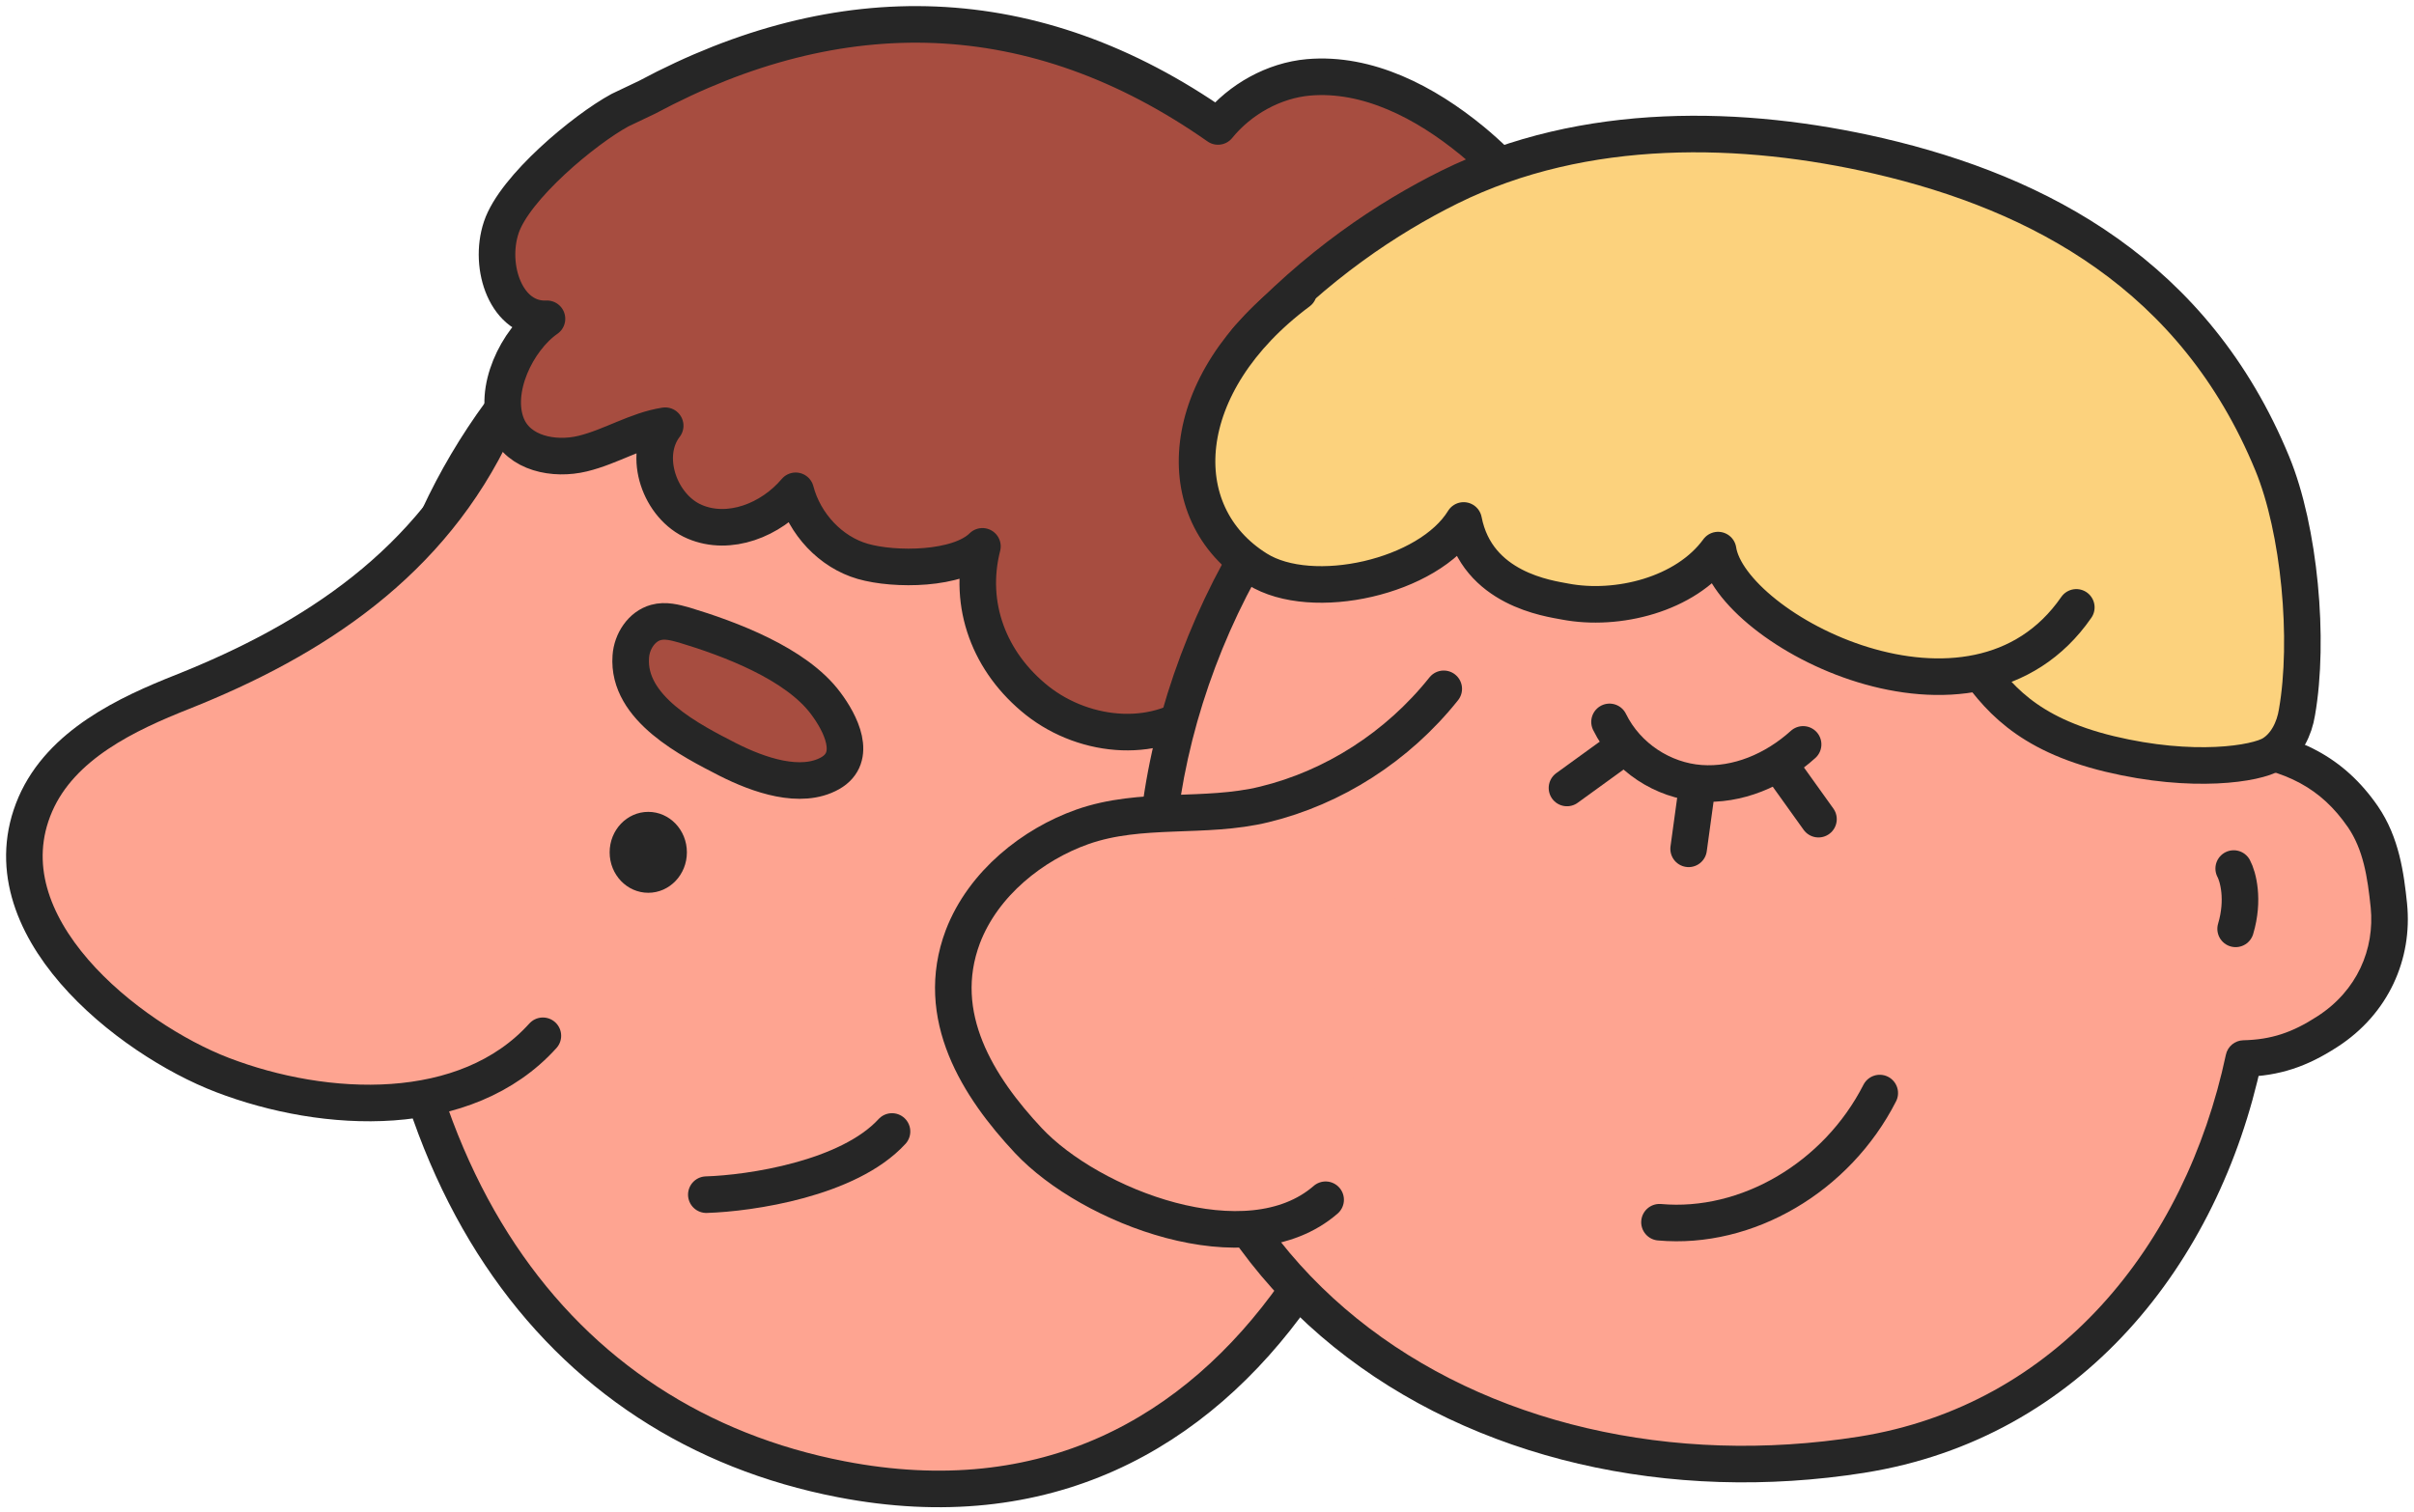
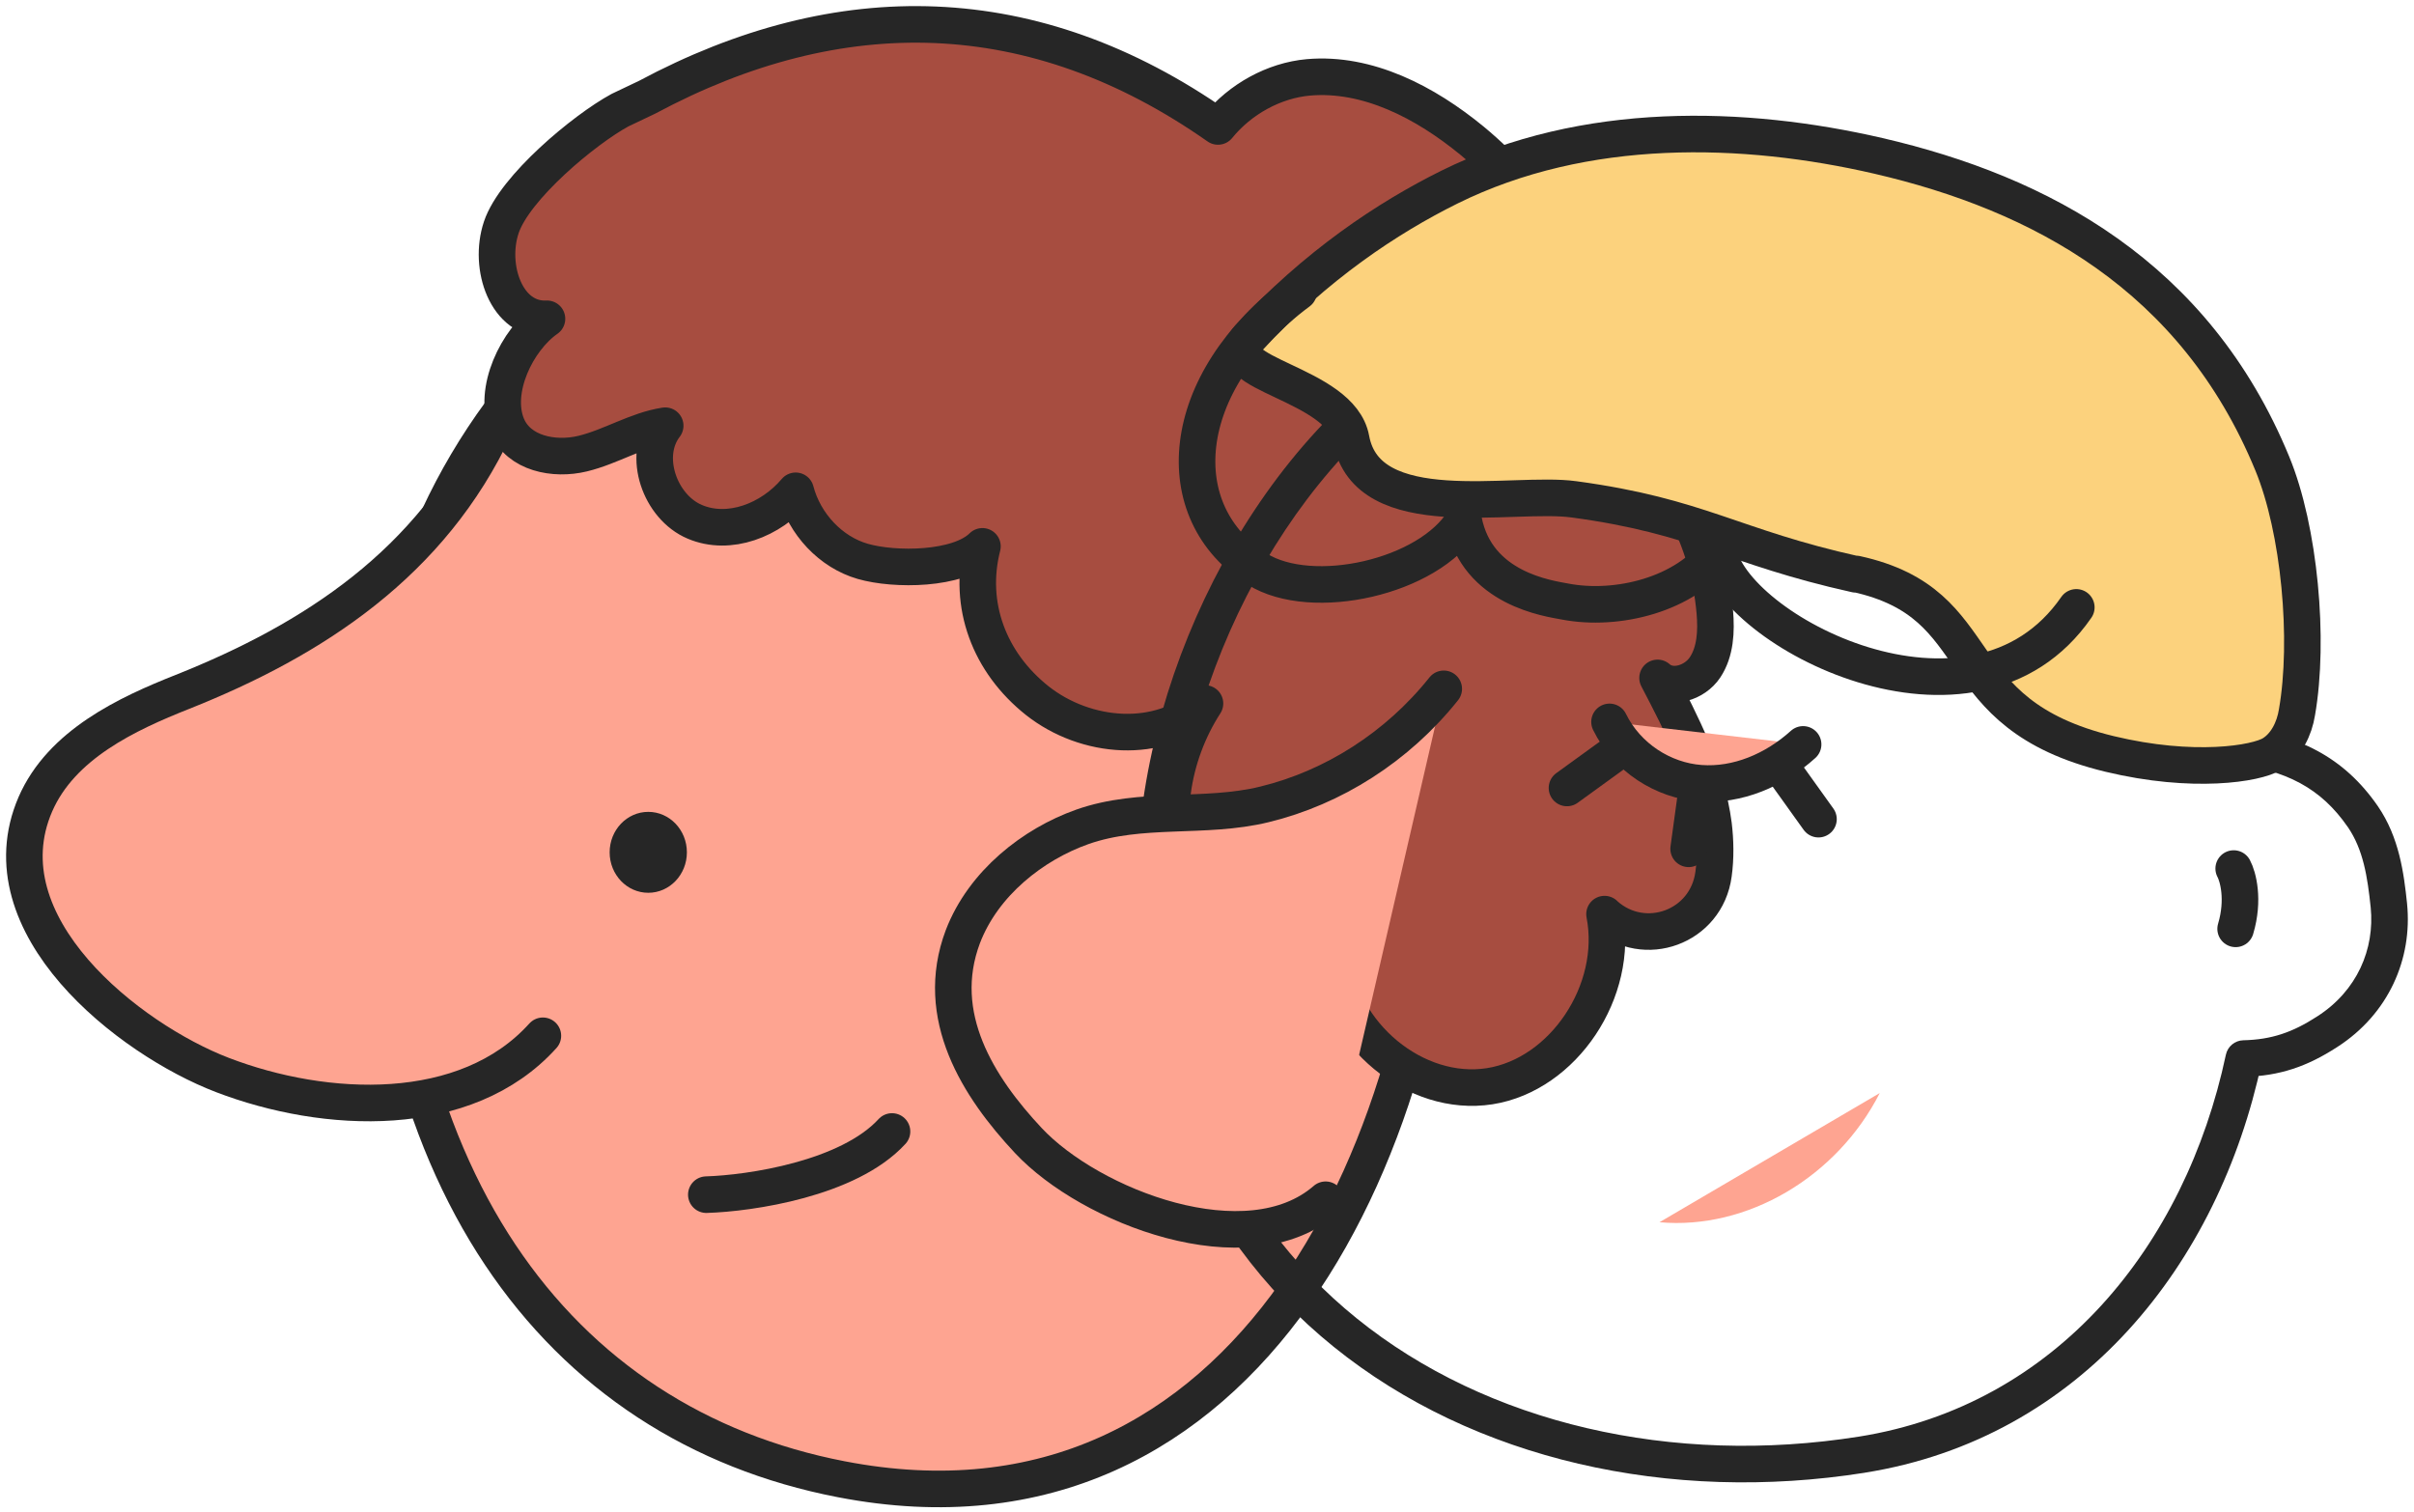
<svg xmlns="http://www.w3.org/2000/svg" width="99" height="62" viewBox="0 0 99 62" fill="none">
  <path d="M59.209 31.649C59.249 20.032 54.885 10.359 42.543 7.996C28.012 5.214 16.069 17.208 15.656 31.034C15.135 48.242 22.848 58.418 34.497 60.669C51.243 63.912 59.155 46.76 59.209 31.663V31.649Z" fill="#FEA491" stroke="#262626" stroke-width="1.5" stroke-linecap="round" stroke-linejoin="round" />
  <path d="M22.264 42.482C19.115 45.977 13.351 45.712 9.121 44.09C5.291 42.622 -0.687 37.939 1.448 32.991C2.516 30.53 5.224 29.272 7.479 28.378C12.857 26.239 17.687 23.093 20.302 17.488" fill="#FEA491" />
  <path d="M22.264 42.482C19.115 45.977 13.351 45.712 9.121 44.09C5.291 42.622 -0.687 37.939 1.448 32.991C2.516 30.53 5.224 29.272 7.479 28.378C12.857 26.239 17.687 23.093 20.302 17.488" stroke="#262626" stroke-width="1.5" stroke-linecap="round" stroke-linejoin="round" />
  <path d="M26.586 36.617C27.461 36.617 28.17 35.874 28.17 34.958C28.17 34.041 27.461 33.298 26.586 33.298C25.711 33.298 25.002 34.041 25.002 34.958C25.002 35.874 25.711 36.617 26.586 36.617Z" fill="#262626" />
-   <path d="M29.856 31.154C28.344 30.376 25.713 29.065 25.869 26.931C25.91 26.305 26.315 25.69 26.9 25.53C27.276 25.425 27.68 25.528 28.057 25.635C29.89 26.188 32.644 27.201 33.865 28.848C34.465 29.645 35.199 31.059 34.045 31.714C32.841 32.391 31.123 31.794 29.856 31.154Z" fill="#A74D40" stroke="#262626" stroke-width="1.5" stroke-linecap="round" stroke-linejoin="round" />
  <path d="M26.539 3.988C34.425 -0.233 42.398 -0.112 49.951 5.186C50.858 4.068 52.246 3.299 53.66 3.173C56.089 2.963 58.45 4.194 60.372 5.773C63.041 7.982 65.242 11.239 65.055 14.804C65.029 15.279 64.962 15.768 65.122 16.215C65.322 16.775 65.843 17.124 66.296 17.488C68.578 19.277 70.073 22.129 70.326 25.106C70.393 25.889 70.353 26.728 69.926 27.371C69.499 28.014 68.538 28.307 67.978 27.804C68.978 29.719 69.993 31.676 70.273 33.829C70.353 34.486 70.366 35.185 70.273 35.856C69.979 38.037 67.43 38.945 65.829 37.52C65.829 37.52 65.816 37.505 65.803 37.492C66.416 40.637 64.121 44.076 61.092 44.551C58.05 45.026 54.914 42.426 54.634 39.225C52.312 40.064 49.577 38.54 48.563 36.191C47.549 33.843 48.042 30.977 49.417 28.852C47.549 30.558 44.533 30.306 42.545 28.741C40.57 27.175 39.676 24.813 40.29 22.408C39.303 23.387 36.687 23.401 35.38 23.023C34.072 22.646 32.991 21.5 32.631 20.13C31.617 21.332 29.909 22.003 28.494 21.402C27.067 20.801 26.32 18.704 27.28 17.46C26.106 17.641 25.052 18.326 23.891 18.606C22.73 18.886 21.276 18.606 20.795 17.46C20.195 16.02 21.191 13.942 22.432 13.075C20.777 13.159 20.011 10.961 20.558 9.326C21.105 7.69 23.96 5.314 25.428 4.517L26.539 3.988Z" fill="#A74D40" stroke="#262626" stroke-width="1.5" stroke-linecap="round" stroke-linejoin="round" />
-   <path d="M46.613 35.87C47.788 34.626 49.882 34.626 51.39 35.13C54.926 36.304 55.98 41.574 53.939 44.523C52.658 46.369 49.962 48.563 46.853 46.033" fill="#FEA491" />
  <path d="M47.326 36.611C48.327 35.619 50.021 35.731 51.235 36.178C52.303 36.569 53.103 37.534 53.544 38.666C54.465 40.987 53.864 43.629 51.929 45.222C51.382 45.684 50.702 46.047 49.994 46.117C48.994 46.215 48.126 45.74 47.352 45.139C46.925 44.803 46.232 45.069 45.978 45.516C45.684 46.047 45.898 46.606 46.338 46.956C48.14 48.382 50.395 48.647 52.37 47.445C53.837 46.55 55.025 45.069 55.585 43.391C56.639 40.176 55.425 35.885 52.343 34.417C50.315 33.452 47.579 33.466 45.898 35.144C44.964 36.08 46.378 37.562 47.312 36.625L47.326 36.611Z" fill="#262626" />
  <path d="M50.001 42.231C50.388 41.825 50.401 41.224 50.374 40.693C50.348 40.162 50.094 39.491 49.641 39.337" fill="#FEA491" />
  <path d="M50.713 42.972C51.3 42.329 51.46 41.42 51.367 40.567C51.26 39.603 50.847 38.666 49.913 38.345C49.419 38.163 48.792 38.54 48.685 39.072C48.565 39.659 48.858 40.176 49.379 40.358C49.406 40.358 49.419 40.372 49.446 40.386L49.205 40.274C49.205 40.274 49.299 40.33 49.352 40.358L49.152 40.19C49.152 40.19 49.272 40.302 49.325 40.372L49.165 40.162C49.245 40.274 49.312 40.4 49.365 40.525L49.259 40.274C49.325 40.456 49.365 40.623 49.392 40.819L49.352 40.539C49.392 40.819 49.392 41.099 49.352 41.378L49.392 41.099C49.365 41.252 49.339 41.406 49.285 41.546L49.392 41.294C49.352 41.406 49.299 41.504 49.232 41.588L49.392 41.378C49.392 41.378 49.339 41.448 49.312 41.476C48.952 41.867 48.912 42.566 49.312 42.958C49.712 43.349 50.34 43.377 50.727 42.958L50.713 42.972Z" fill="#262626" />
-   <path fill-rule="evenodd" clip-rule="evenodd" d="M91.559 30.557C90.96 28.482 90.097 26.472 88.963 24.603C83.305 15.293 71.163 9.366 61.302 13.35C53.95 16.314 48.639 25.009 47.572 33.312C45.09 52.617 60.715 62.137 76.354 59.663C84.836 58.314 90.304 51.472 92.018 43.416C93.32 43.385 94.315 43.045 95.441 42.315C97.313 41.113 98.167 39.128 97.97 37.143C97.839 35.885 97.658 34.598 96.903 33.494C95.656 31.689 94.011 30.848 91.559 30.557Z" fill="#FEA491" />
  <path d="M91.559 30.557L90.838 30.765C90.922 31.055 91.171 31.266 91.47 31.302L91.559 30.557ZM88.963 24.603L89.604 24.214L89.604 24.214L88.963 24.603ZM61.302 13.35L61.583 14.046L61.583 14.046L61.302 13.35ZM47.572 33.312L48.316 33.408L48.316 33.408L47.572 33.312ZM76.354 59.663L76.471 60.404L76.471 60.403L76.354 59.663ZM92.018 43.416L92 42.666C91.653 42.674 91.357 42.92 91.285 43.26L92.018 43.416ZM95.441 42.315L95.036 41.684L95.033 41.686L95.441 42.315ZM97.97 37.143L98.716 37.069L98.716 37.065L97.97 37.143ZM96.903 33.494L97.522 33.071L97.52 33.068L96.903 33.494ZM91.559 30.557L92.279 30.349C91.663 28.214 90.774 26.142 89.604 24.214L88.963 24.603L88.322 24.992C89.42 26.801 90.257 28.75 90.838 30.765L91.559 30.557ZM88.963 24.603L89.604 24.214C86.692 19.422 82.121 15.511 77.006 13.303C71.891 11.095 66.178 10.572 61.021 12.655L61.302 13.35L61.583 14.046C66.287 12.145 71.576 12.593 76.412 14.68C81.248 16.768 85.576 20.474 88.322 24.993L88.963 24.603ZM61.302 13.35L61.022 12.655C53.346 15.749 47.919 24.731 46.828 33.217L47.572 33.312L48.316 33.408C49.36 25.287 54.554 16.879 61.583 14.046L61.302 13.35ZM47.572 33.312L46.828 33.217C45.556 43.107 48.927 50.578 54.696 55.238C60.438 59.877 68.478 61.668 76.471 60.404L76.354 59.663L76.236 58.922C68.591 60.132 60.998 58.401 55.639 54.071C50.306 49.764 47.105 42.822 48.316 33.408L47.572 33.312ZM76.354 59.663L76.471 60.403C85.34 58.994 90.992 51.844 92.752 43.572L92.018 43.416L91.285 43.26C89.617 51.1 84.332 57.635 76.236 58.922L76.354 59.663ZM95.441 42.315L95.033 41.686C94.01 42.35 93.148 42.639 92 42.666L92.018 43.416L92.036 44.166C93.492 44.131 94.621 43.741 95.85 42.944L95.441 42.315ZM97.97 37.143L97.224 37.217C97.394 38.932 96.662 40.64 95.036 41.684L95.441 42.315L95.847 42.946C97.964 41.586 98.94 39.323 98.716 37.069L97.97 37.143ZM96.903 33.494L96.284 33.917C96.921 34.849 97.092 35.958 97.224 37.221L97.97 37.143L98.716 37.065C98.585 35.812 98.395 34.348 97.522 33.071L96.903 33.494ZM91.559 30.557L91.47 31.302C93.763 31.574 95.189 32.332 96.285 33.92L96.903 33.494L97.52 33.068C96.124 31.046 94.26 30.122 91.647 29.812L91.559 30.557Z" fill="#262626" />
  <path d="M59.209 28.252C57.301 30.643 54.672 32.306 51.857 32.991C49.402 33.592 46.8 33.061 44.385 33.914C42.37 34.627 40.328 36.221 39.488 38.415C38.26 41.672 40.128 44.594 42.17 46.775C44.705 49.487 51.163 51.989 54.365 49.207" fill="#FEA491" />
  <path d="M59.209 28.252C57.301 30.643 54.672 32.306 51.857 32.991C49.402 33.592 46.8 33.061 44.385 33.914C42.37 34.627 40.328 36.221 39.488 38.415C38.26 41.672 40.128 44.594 42.17 46.775C44.705 49.487 51.163 51.989 54.365 49.207" stroke="#262626" stroke-width="1.5" stroke-linecap="round" stroke-linejoin="round" />
  <path d="M77.09 44.831C75.329 48.284 71.646 50.45 68.057 50.129L77.09 44.831Z" fill="#FEA491" />
-   <path d="M77.09 44.831C75.329 48.284 71.646 50.45 68.057 50.129" stroke="#262626" stroke-width="1.5" stroke-linecap="round" stroke-linejoin="round" />
  <path d="M76.12 23.541C81.738 24.771 79.629 29.258 86.515 30.922C89.944 31.747 92.532 31.327 93.186 30.922C93.76 30.572 94.094 29.887 94.2 29.216C94.721 26.239 94.307 21.719 93.186 19.007C90.011 11.305 83.669 7.932 77.037 6.394C71.539 5.122 65.005 4.921 59.441 7.675C56.906 8.933 53.97 10.876 51.181 13.895C49.834 15.363 54.984 15.685 55.411 18.005C56.065 21.57 62.029 20.13 64.551 20.48C69.715 21.178 71.01 22.423 76.107 23.555L76.12 23.541Z" fill="#FCD27D" stroke="#262626" stroke-width="1.5" stroke-linecap="round" stroke-linejoin="round" />
-   <path d="M53.26 11.966C48.203 15.727 47.883 21.053 51.566 23.345C53.807 24.743 58.598 23.681 60.025 21.346C60.572 24.17 63.535 24.547 64.189 24.673C66.323 25.079 69.126 24.394 70.46 22.562C70.967 25.848 80.921 31.034 85.151 24.911" fill="#FCD27D" />
  <path d="M53.26 11.966C48.203 15.727 47.883 21.053 51.566 23.345C53.807 24.743 58.598 23.681 60.025 21.346C60.572 24.17 63.535 24.547 64.189 24.673C66.323 25.079 69.126 24.394 70.46 22.562C70.967 25.848 80.921 31.034 85.151 24.911" stroke="#262626" stroke-width="1.5" stroke-linecap="round" stroke-linejoin="round" />
  <path d="M91.606 35.623C91.781 35.947 92.043 36.896 91.685 38.096" stroke="#262626" stroke-width="1.5" stroke-linecap="round" stroke-linejoin="round" />
  <path d="M73.947 30.531C72.773 31.593 71.252 32.236 69.731 32.124C68.21 32.012 66.728 31.076 66.008 29.608" fill="#FEA491" />
  <path d="M73.947 30.531C72.773 31.593 71.252 32.236 69.731 32.124C68.21 32.012 66.728 31.076 66.008 29.608" stroke="#262626" stroke-width="1.5" stroke-linecap="round" stroke-linejoin="round" />
  <path d="M73.338 31.867L74.577 33.597" stroke="#262626" stroke-width="1.5" stroke-linecap="round" stroke-linejoin="round" />
  <path d="M66.492 30.703L64.263 32.318" stroke="#262626" stroke-width="1.5" stroke-linecap="round" stroke-linejoin="round" />
  <path d="M69.586 32.38L69.252 34.814" stroke="#262626" stroke-width="1.5" stroke-linecap="round" stroke-linejoin="round" />
  <path d="M28.967 48.998C30.763 48.944 34.801 48.35 36.582 46.407" stroke="#262626" stroke-width="1.5" stroke-linecap="round" stroke-linejoin="round" />
</svg>